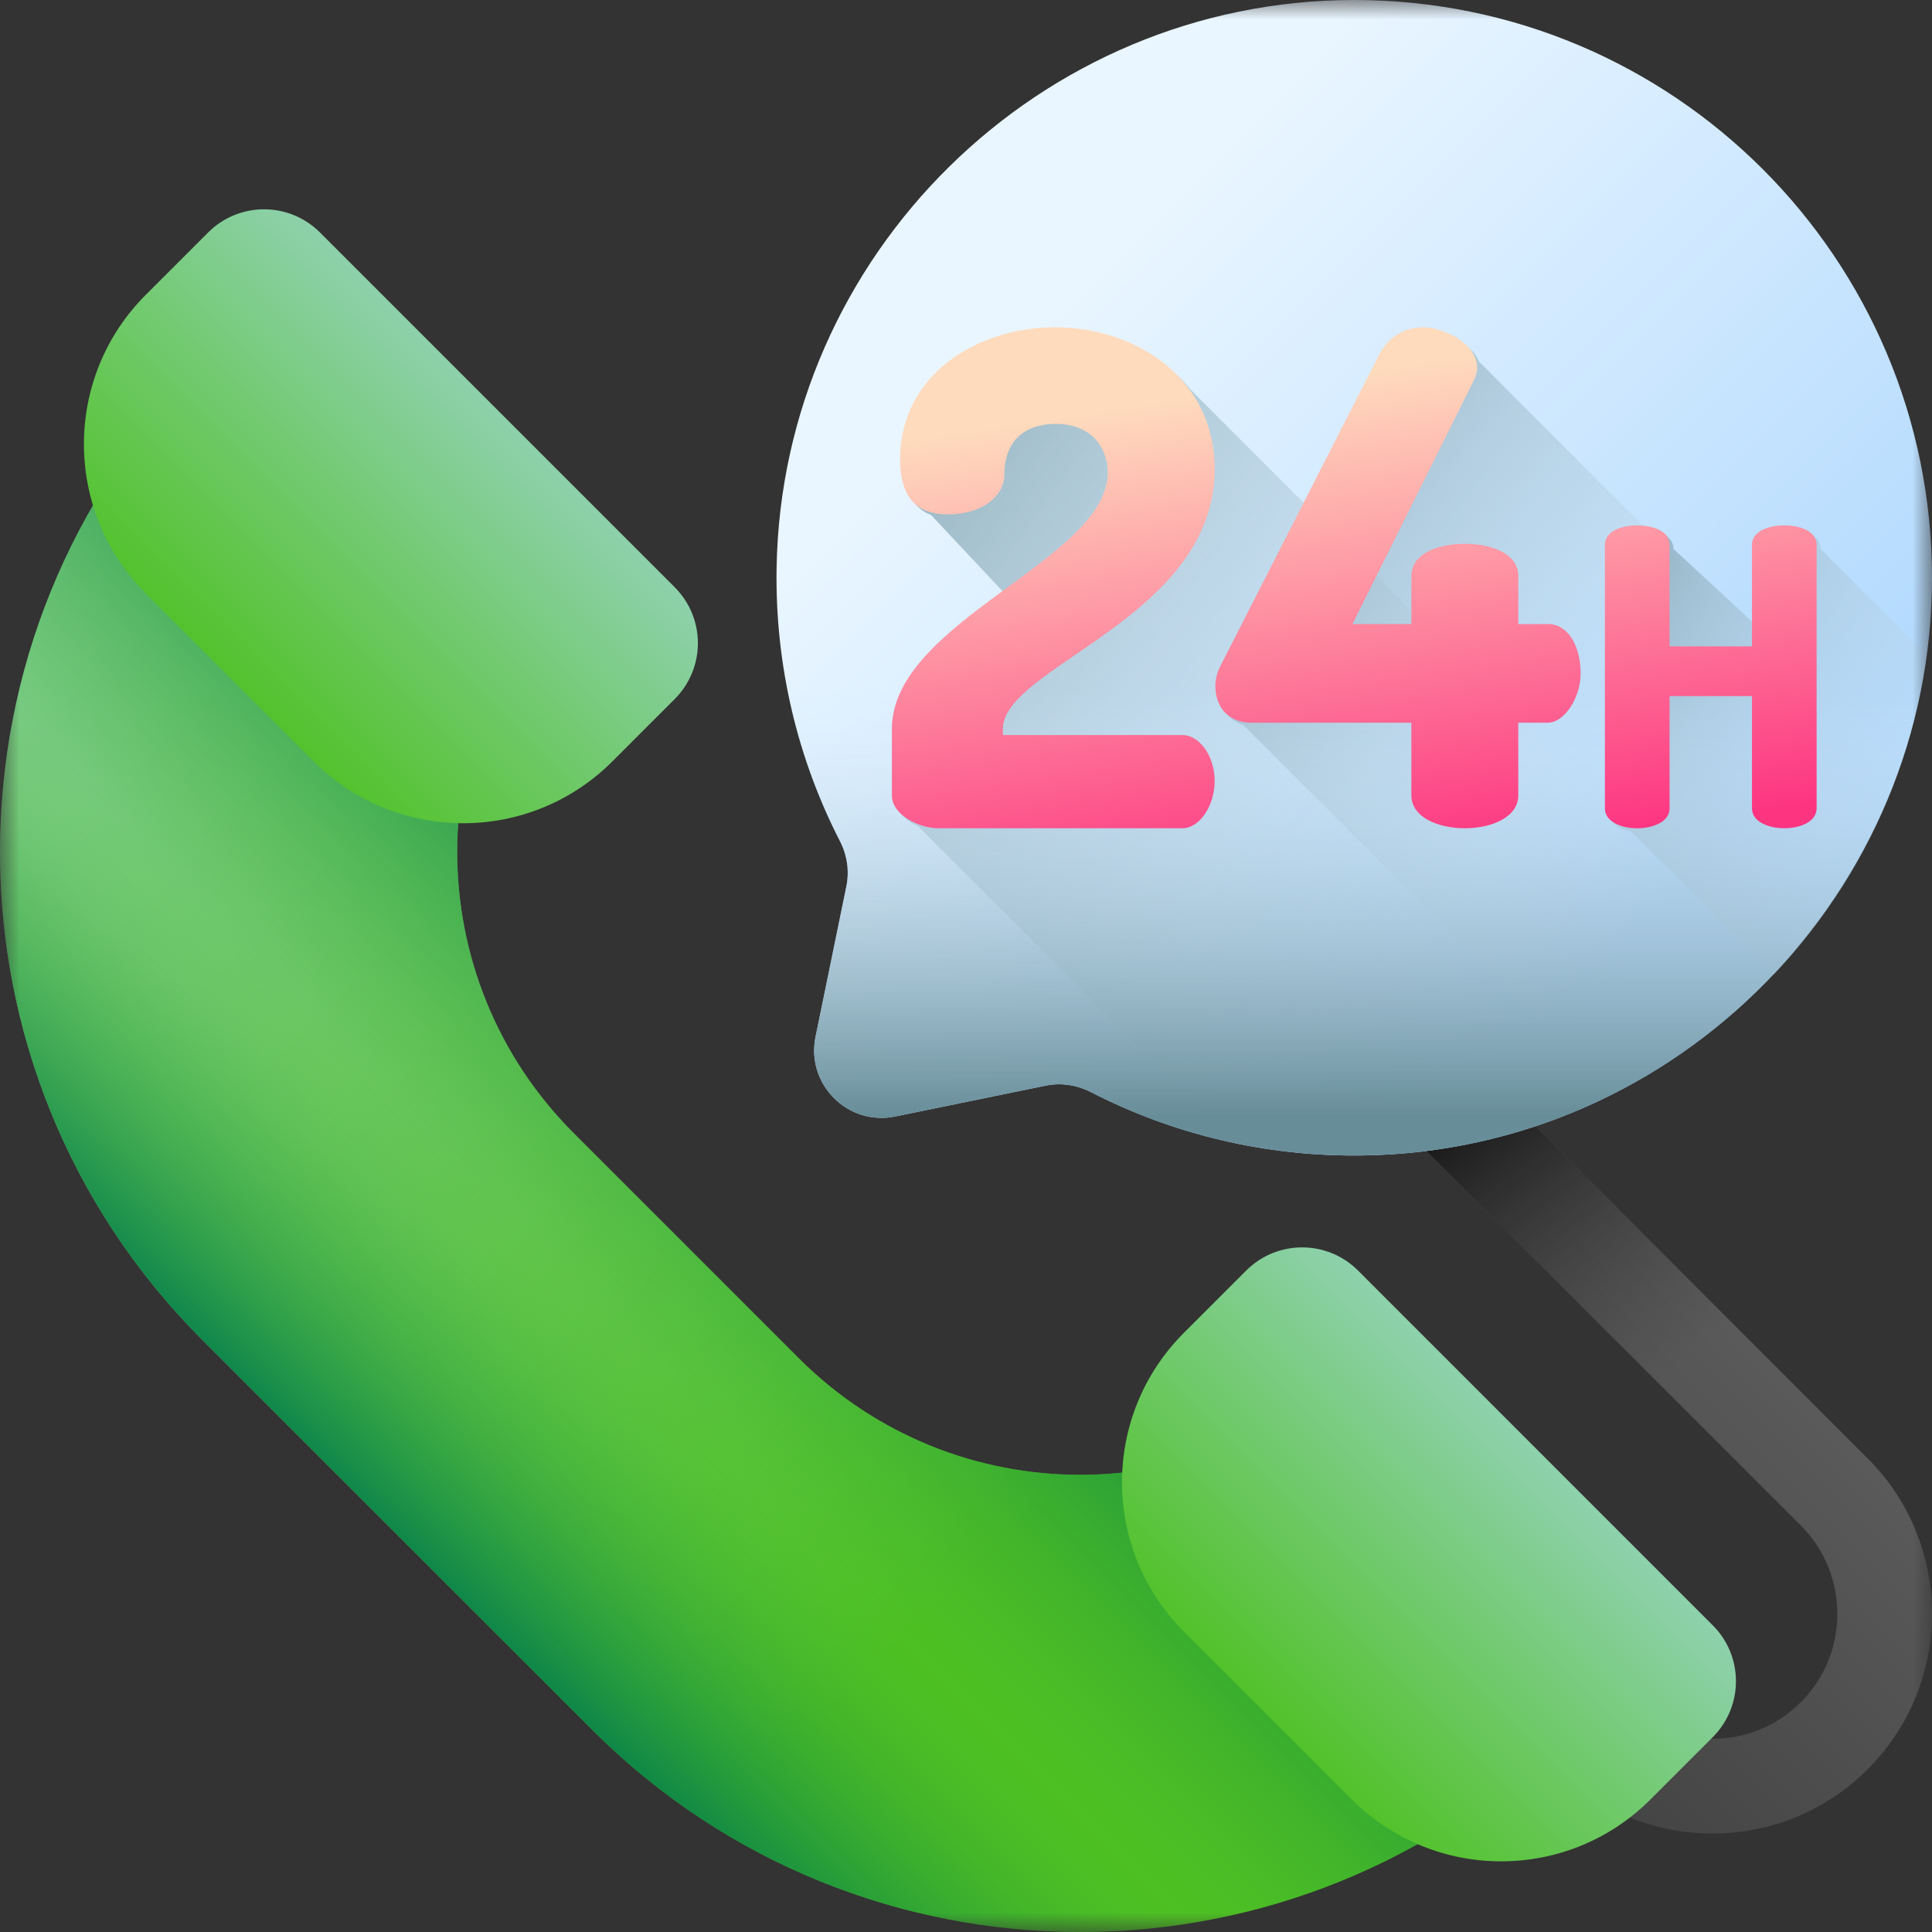
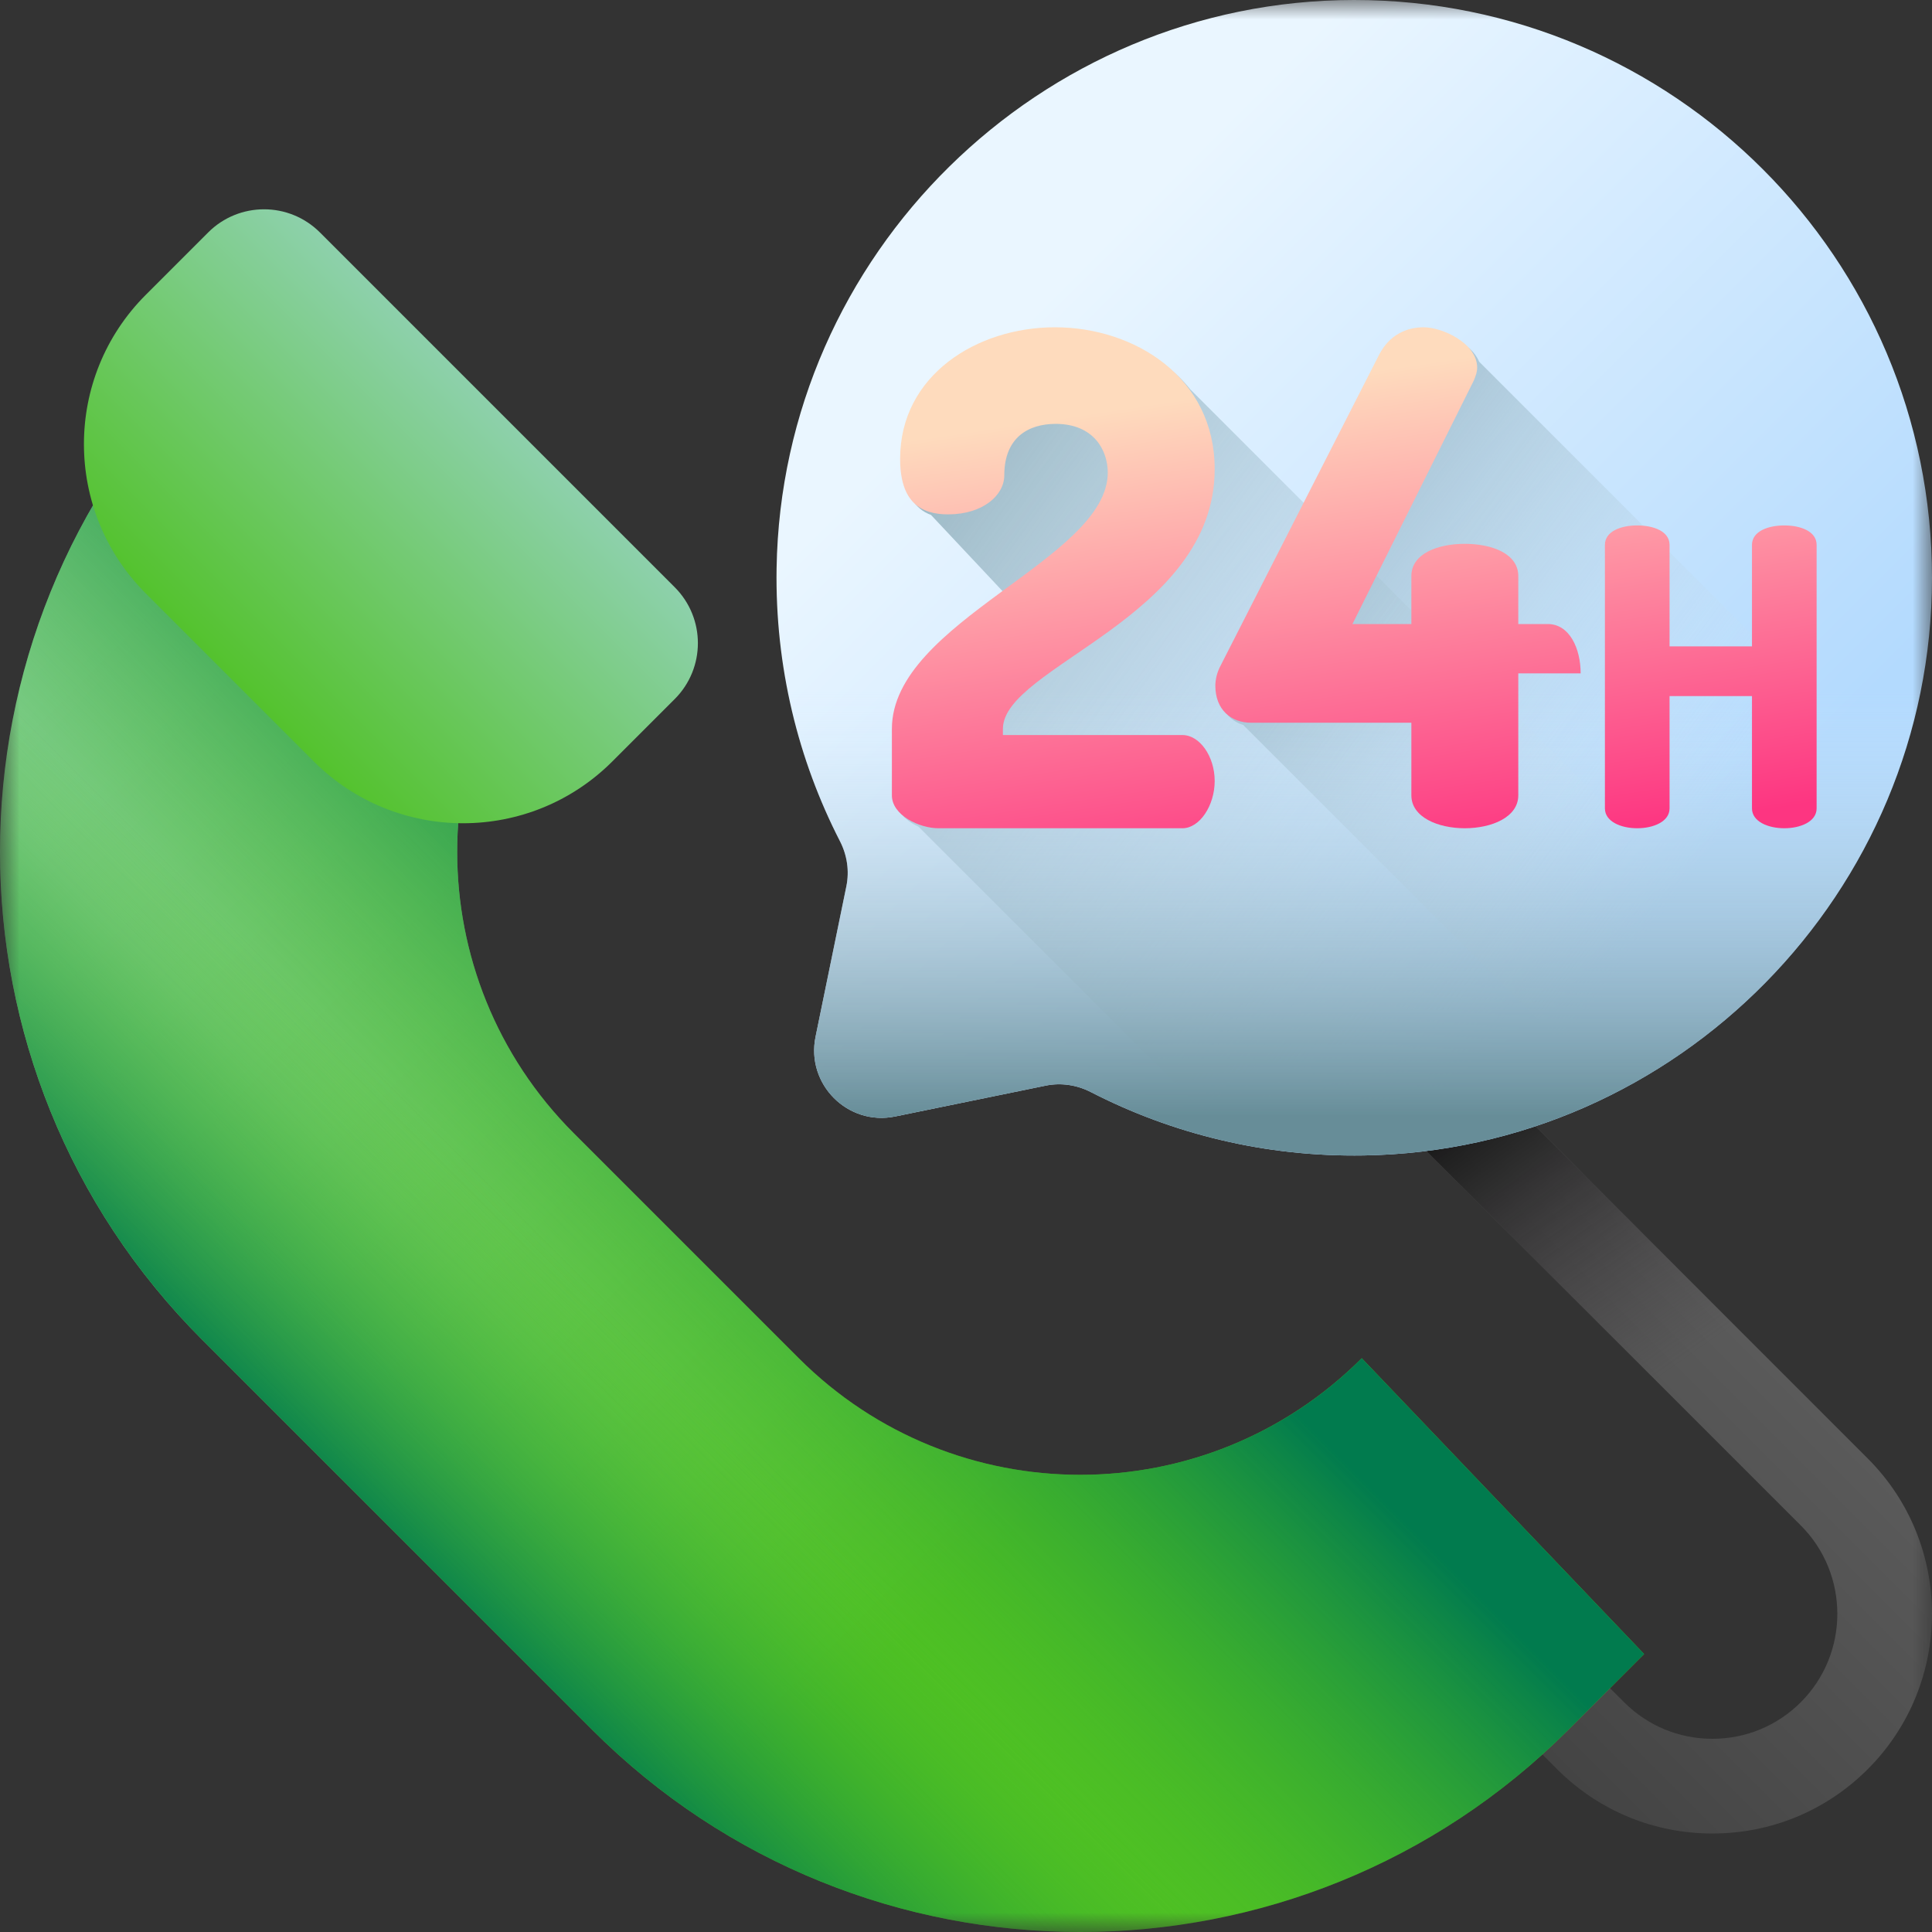
<svg xmlns="http://www.w3.org/2000/svg" width="50" height="50" viewBox="0 0 50 50" fill="none">
  <rect x="0" y="0" width="50" height="50" fill="#333333" stroke="none" />
  <mask id="mask0_451_3008" style="mask-type:alpha" maskUnits="userSpaceOnUse" x="0" y="0" width="50" height="50">
    <rect width="50" height="50" fill="#D9D9D9" />
  </mask>
  <g mask="url(#mask0_451_3008)">
    <path d="M44.318 47.451C42.799 47.451 41.371 46.86 40.297 45.786L39.05 44.539L40.783 42.806L42.031 44.053C42.641 44.664 43.454 45 44.318 45C45.181 45 45.994 44.664 46.605 44.053C47.865 42.792 47.865 40.74 46.605 39.479L34.643 27.517L36.376 25.784L48.338 37.746C50.554 39.962 50.554 43.569 48.338 45.786C47.264 46.86 45.836 47.451 44.318 47.451Z" fill="url(#paint0_linear_451_3008)" />
    <path d="M34.643 27.517L43.743 36.618H47.209L36.376 25.784L34.643 27.517Z" fill="url(#paint1_linear_451_3008)" />
    <path d="M35.242 35.151C31.219 39.174 24.696 39.174 20.673 35.151L14.849 29.327C10.826 25.304 10.826 18.781 14.849 14.758L6.508 8.137L5.231 9.414C-1.744 16.388 -1.744 27.697 5.231 34.671L15.329 44.769C22.304 51.744 33.612 51.744 40.586 44.769L42.549 42.806L35.242 35.151Z" fill="url(#paint2_linear_451_3008)" />
    <path d="M35.242 35.151C31.219 39.174 24.696 39.174 20.673 35.151L14.849 29.327C10.826 25.304 10.826 18.781 14.849 14.758L6.508 8.137L5.231 9.414C-1.744 16.388 -1.744 27.697 5.231 34.671L15.329 44.769C22.304 51.744 33.612 51.744 40.586 44.769L42.549 42.806L35.242 35.151Z" fill="url(#paint3_linear_451_3008)" />
    <path d="M17.462 18.091L15.847 19.706C13.713 21.839 10.255 21.839 8.121 19.706L3.772 15.357C1.639 13.223 1.639 9.764 3.772 7.631L5.387 6.016C6.186 5.217 7.481 5.217 8.28 6.016L17.462 15.198C18.261 15.997 18.261 17.292 17.462 18.091Z" fill="url(#paint4_linear_451_3008)" />
-     <path d="M44.327 44.956L42.712 46.571C40.579 48.705 37.12 48.705 34.986 46.571L30.637 42.222C28.504 40.089 28.504 36.63 30.637 34.496L32.252 32.881C33.051 32.083 34.346 32.083 35.145 32.881L44.327 42.064C45.126 42.862 45.126 44.158 44.327 44.956Z" fill="url(#paint5_linear_451_3008)" />
    <path d="M32.369 49.448L0.552 17.632C-0.946 23.534 0.613 30.052 5.232 34.671L15.33 44.769C19.948 49.388 26.467 50.947 32.369 49.448Z" fill="url(#paint6_linear_451_3008)" />
    <path d="M35.041 1.39394e-06C26.916 0.004 20.228 6.583 20.098 14.707C20.057 17.255 20.654 19.659 21.739 21.772C21.923 22.131 21.985 22.54 21.904 22.936L21.106 26.832C20.855 28.06 21.94 29.146 23.168 28.894L27.064 28.096C27.46 28.015 27.87 28.078 28.229 28.262C30.342 29.347 32.746 29.944 35.294 29.903C43.418 29.772 49.997 23.084 50 14.959C50.004 6.696 43.305 -0.004 35.041 1.39394e-06Z" fill="url(#paint7_linear_451_3008)" />
    <path d="M45.931 25.205C45.927 25.212 45.921 25.217 45.916 25.223C44.715 26.493 43.302 27.543 41.74 28.326C39.727 29.337 37.454 29.905 35.048 29.905C34.012 29.905 32.979 29.799 31.966 29.586L23.774 21.396C23.454 21.25 23.186 21.003 23.186 20.686V18.966C23.186 17.553 24.625 16.446 26.044 15.403L24.095 13.327C23.675 13.172 23.398 12.782 23.398 11.977C23.398 9.813 25.385 8.572 27.407 8.572C28.713 8.572 30.024 9.095 30.809 10.082L45.931 25.205Z" fill="url(#paint8_linear_451_3008)" />
    <path d="M49.071 20.152C48.365 22.055 47.283 23.775 45.915 25.223C44.715 26.493 43.302 27.543 41.74 28.326L32.175 18.762C31.812 18.653 31.557 18.341 31.557 17.849C31.557 17.707 31.593 17.512 31.699 17.317L33.842 13.115L35.797 9.282C36.062 8.767 36.506 8.572 36.949 8.572C37.36 8.572 38.081 8.873 38.279 9.36L49.071 20.152Z" fill="url(#paint9_linear_451_3008)" />
-     <path d="M49.865 16.954C49.441 20.136 48.015 23.001 45.914 25.223L42.205 21.513C41.894 21.455 41.637 21.293 41.637 21.023V14.205C41.637 13.851 42.054 13.701 42.473 13.701C42.525 13.701 42.576 13.703 42.626 13.708C42.987 13.74 43.309 13.894 43.309 14.205C43.309 14.205 45.339 16.084 45.443 16.177V14.205C45.443 13.851 45.861 13.701 46.279 13.701C46.697 13.701 47.115 13.851 47.115 14.205L49.865 16.954Z" fill="url(#paint10_linear_451_3008)" />
    <path d="M21.739 21.772C21.923 22.131 21.985 22.54 21.904 22.936L21.106 26.832C20.855 28.061 21.94 29.146 23.168 28.894L27.065 28.096C27.46 28.015 27.87 28.078 28.229 28.262C30.342 29.347 32.746 29.944 35.294 29.903C43.418 29.772 49.997 23.084 50.001 14.959C50.001 14.933 50 14.907 50 14.882H20.098C20.086 17.364 20.679 19.707 21.739 21.772Z" fill="url(#paint11_linear_451_3008)" />
    <path d="M27.303 8.47C29.361 8.47 31.436 9.764 31.436 12.141C31.436 15.99 25.955 17.249 25.955 18.863V19.023H30.602C31.046 19.023 31.436 19.573 31.436 20.211C31.436 20.85 31.046 21.435 30.602 21.435H24.288C23.791 21.435 23.082 21.098 23.082 20.584V18.863C23.082 16.079 28.669 14.482 28.669 12.23C28.669 11.662 28.314 10.97 27.321 10.97C26.612 10.97 25.991 11.325 25.991 12.301C25.991 12.815 25.441 13.312 24.536 13.312C23.827 13.312 23.295 12.993 23.295 11.875C23.295 9.711 25.281 8.47 27.303 8.47Z" fill="url(#paint12_linear_451_3008)" />
-     <path d="M36.526 18.704H32.376C31.861 18.704 31.453 18.367 31.453 17.746C31.453 17.604 31.489 17.409 31.595 17.214L35.692 9.179C35.958 8.665 36.402 8.47 36.845 8.47C37.324 8.47 38.229 8.878 38.229 9.516C38.229 9.623 38.193 9.729 38.14 9.853L35.001 16.15H36.526V14.908C36.526 14.323 37.218 14.074 37.909 14.074C38.601 14.074 39.293 14.323 39.293 14.908V16.15H40.056C40.623 16.15 40.907 16.788 40.907 17.427C40.907 18.065 40.481 18.704 40.056 18.704H39.293V20.584C39.293 21.151 38.601 21.435 37.909 21.435C37.218 21.435 36.526 21.151 36.526 20.584V18.704Z" fill="url(#paint13_linear_451_3008)" />
+     <path d="M36.526 18.704H32.376C31.861 18.704 31.453 18.367 31.453 17.746C31.453 17.604 31.489 17.409 31.595 17.214L35.692 9.179C35.958 8.665 36.402 8.47 36.845 8.47C37.324 8.47 38.229 8.878 38.229 9.516C38.229 9.623 38.193 9.729 38.14 9.853L35.001 16.15H36.526V14.908C36.526 14.323 37.218 14.074 37.909 14.074C38.601 14.074 39.293 14.323 39.293 14.908V16.15H40.056C40.623 16.15 40.907 16.788 40.907 17.427H39.293V20.584C39.293 21.151 38.601 21.435 37.909 21.435C37.218 21.435 36.526 21.151 36.526 20.584V18.704Z" fill="url(#paint13_linear_451_3008)" />
    <path d="M45.341 18.015H43.208V20.921C43.208 21.264 42.79 21.435 42.371 21.435C41.953 21.435 41.535 21.264 41.535 20.921V14.102C41.535 13.748 41.953 13.598 42.371 13.598C42.79 13.598 43.208 13.748 43.208 14.102V16.728H45.341V14.102C45.341 13.748 45.76 13.598 46.178 13.598C46.596 13.598 47.014 13.748 47.014 14.102V20.921C47.014 21.264 46.596 21.435 46.178 21.435C45.759 21.435 45.341 21.264 45.341 20.921V18.015Z" fill="url(#paint14_linear_451_3008)" />
  </g>
  <defs>
    <linearGradient id="paint0_linear_451_3008" x1="44.367" y1="33.775" x2="36.327" y2="41.815" gradientUnits="userSpaceOnUse">
      <stop stop-color="#5A5A5A" />
      <stop offset="1" stop-color="#444444" />
    </linearGradient>
    <linearGradient id="paint1_linear_451_3008" x1="43.284" y1="35.436" x2="38.48" y2="28.574" gradientUnits="userSpaceOnUse">
      <stop stop-color="#433F43" stop-opacity="0" />
      <stop offset="1" stop-color="#1A1A1A" />
    </linearGradient>
    <linearGradient id="paint2_linear_451_3008" x1="-20.587" y1="-5.912" x2="25.666" y2="40.341" gradientUnits="userSpaceOnUse">
      <stop stop-color="#B3DAFE" />
      <stop offset="1" stop-color="#4FC123" />
    </linearGradient>
    <linearGradient id="paint3_linear_451_3008" x1="14.484" y1="35.516" x2="23.489" y2="26.511" gradientUnits="userSpaceOnUse">
      <stop stop-color="#4FC123" stop-opacity="0" />
      <stop offset="1" stop-color="#017B4E" />
    </linearGradient>
    <linearGradient id="paint4_linear_451_3008" x1="17.398" y1="6.079" x2="5.376" y2="18.102" gradientUnits="userSpaceOnUse">
      <stop stop-color="#B3DAFE" />
      <stop offset="1" stop-color="#4FC123" />
    </linearGradient>
    <linearGradient id="paint5_linear_451_3008" x1="44.043" y1="33.165" x2="32.422" y2="44.786" gradientUnits="userSpaceOnUse">
      <stop stop-color="#B3DAFE" />
      <stop offset="1" stop-color="#4FC123" />
    </linearGradient>
    <linearGradient id="paint6_linear_451_3008" x1="16.029" y1="33.972" x2="9.734" y2="40.267" gradientUnits="userSpaceOnUse">
      <stop stop-color="#4FC123" stop-opacity="0" />
      <stop offset="1" stop-color="#017B4E" />
    </linearGradient>
    <linearGradient id="paint7_linear_451_3008" x1="25.963" y1="8.761" x2="41.837" y2="24.634" gradientUnits="userSpaceOnUse">
      <stop stop-color="#EAF6FF" />
      <stop offset="1" stop-color="#B3DAFE" />
    </linearGradient>
    <linearGradient id="paint8_linear_451_3008" x1="39.614" y1="25.642" x2="17.316" y2="9.674" gradientUnits="userSpaceOnUse">
      <stop stop-color="#D8ECFE" stop-opacity="0" />
      <stop offset="1" stop-color="#678D98" />
    </linearGradient>
    <linearGradient id="paint9_linear_451_3008" x1="44.334" y1="21.937" x2="27.858" y2="9.825" gradientUnits="userSpaceOnUse">
      <stop stop-color="#D8ECFE" stop-opacity="0" />
      <stop offset="1" stop-color="#678D98" />
    </linearGradient>
    <linearGradient id="paint10_linear_451_3008" x1="50.868" y1="22.334" x2="37.768" y2="14.114" gradientUnits="userSpaceOnUse">
      <stop stop-color="#D8ECFE" stop-opacity="0" />
      <stop offset="1" stop-color="#678D98" />
    </linearGradient>
    <linearGradient id="paint11_linear_451_3008" x1="35.049" y1="17.854" x2="35.049" y2="28.887" gradientUnits="userSpaceOnUse">
      <stop stop-color="#D8ECFE" stop-opacity="0" />
      <stop offset="1" stop-color="#678D98" />
    </linearGradient>
    <linearGradient id="paint12_linear_451_3008" x1="26.466" y1="10.958" x2="28.361" y2="23.572" gradientUnits="userSpaceOnUse">
      <stop stop-color="#FEDBBD" />
      <stop offset="1" stop-color="#FD3581" />
    </linearGradient>
    <linearGradient id="paint13_linear_451_3008" x1="34.996" y1="9.676" x2="36.891" y2="22.29" gradientUnits="userSpaceOnUse">
      <stop stop-color="#FEDBBD" />
      <stop offset="1" stop-color="#FD3581" />
    </linearGradient>
    <linearGradient id="paint14_linear_451_3008" x1="42.918" y1="8.486" x2="44.814" y2="21.1" gradientUnits="userSpaceOnUse">
      <stop stop-color="#FEDBBD" />
      <stop offset="1" stop-color="#FD3581" />
    </linearGradient>
  </defs>
</svg>